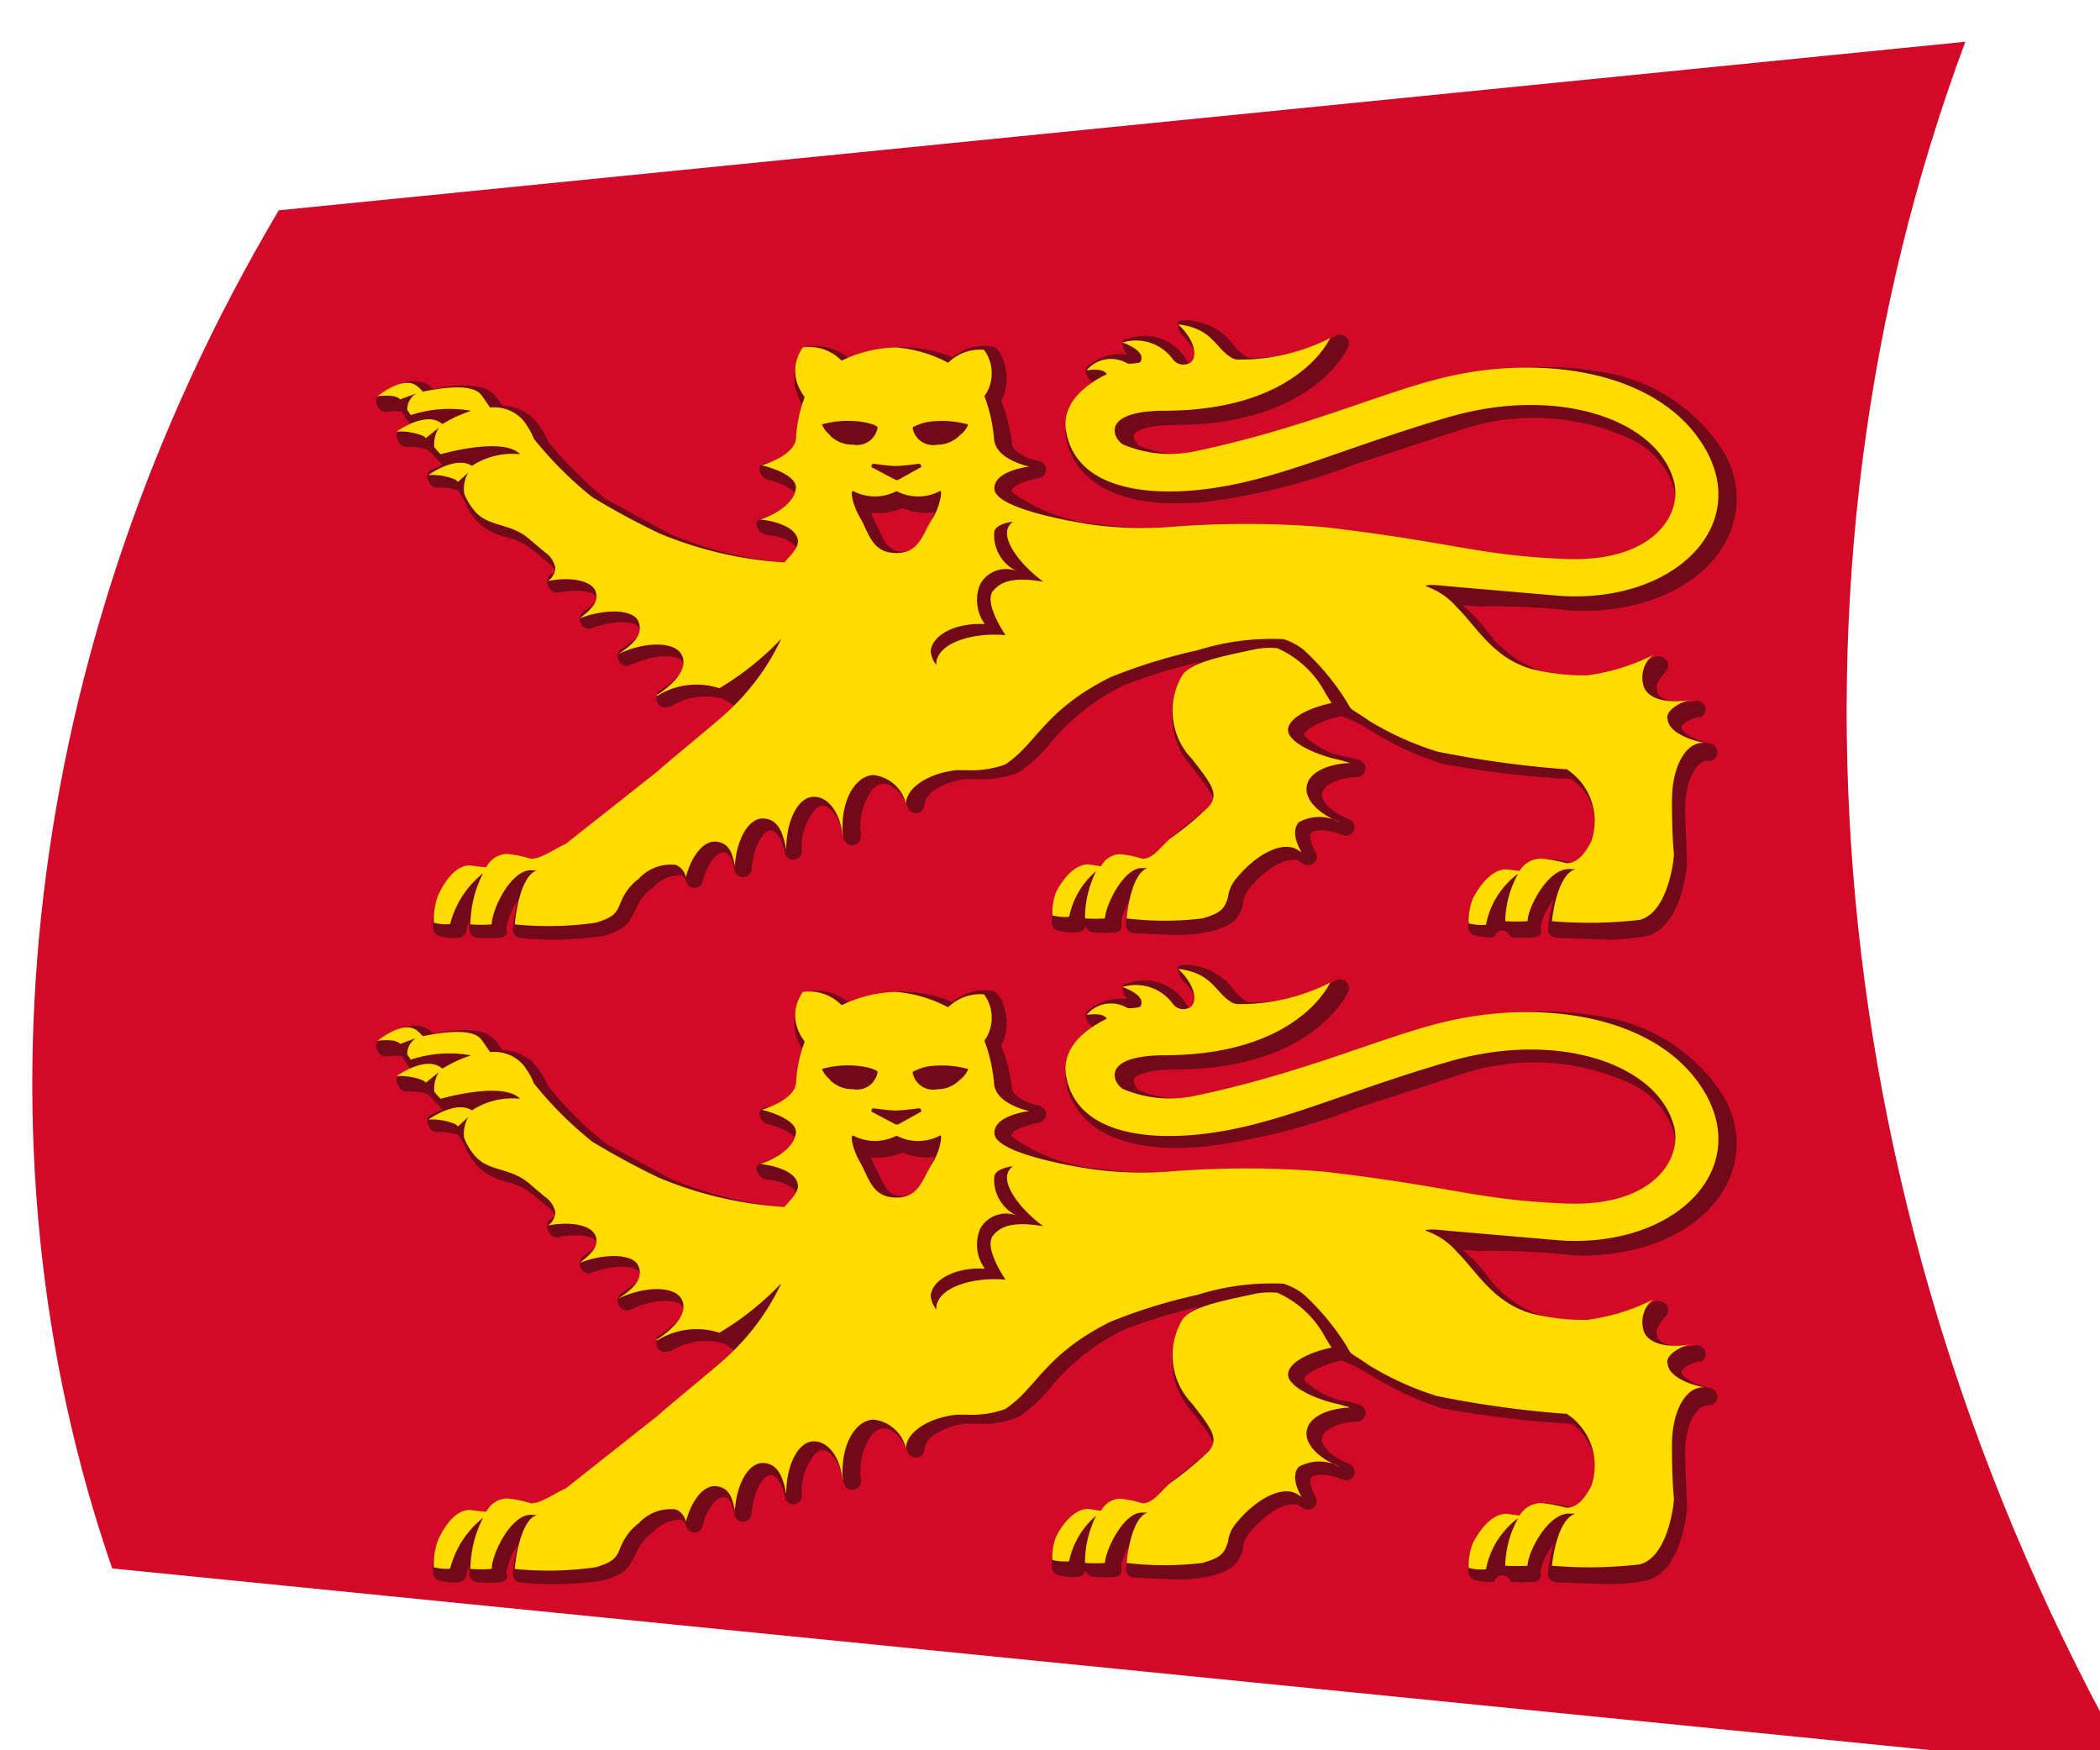
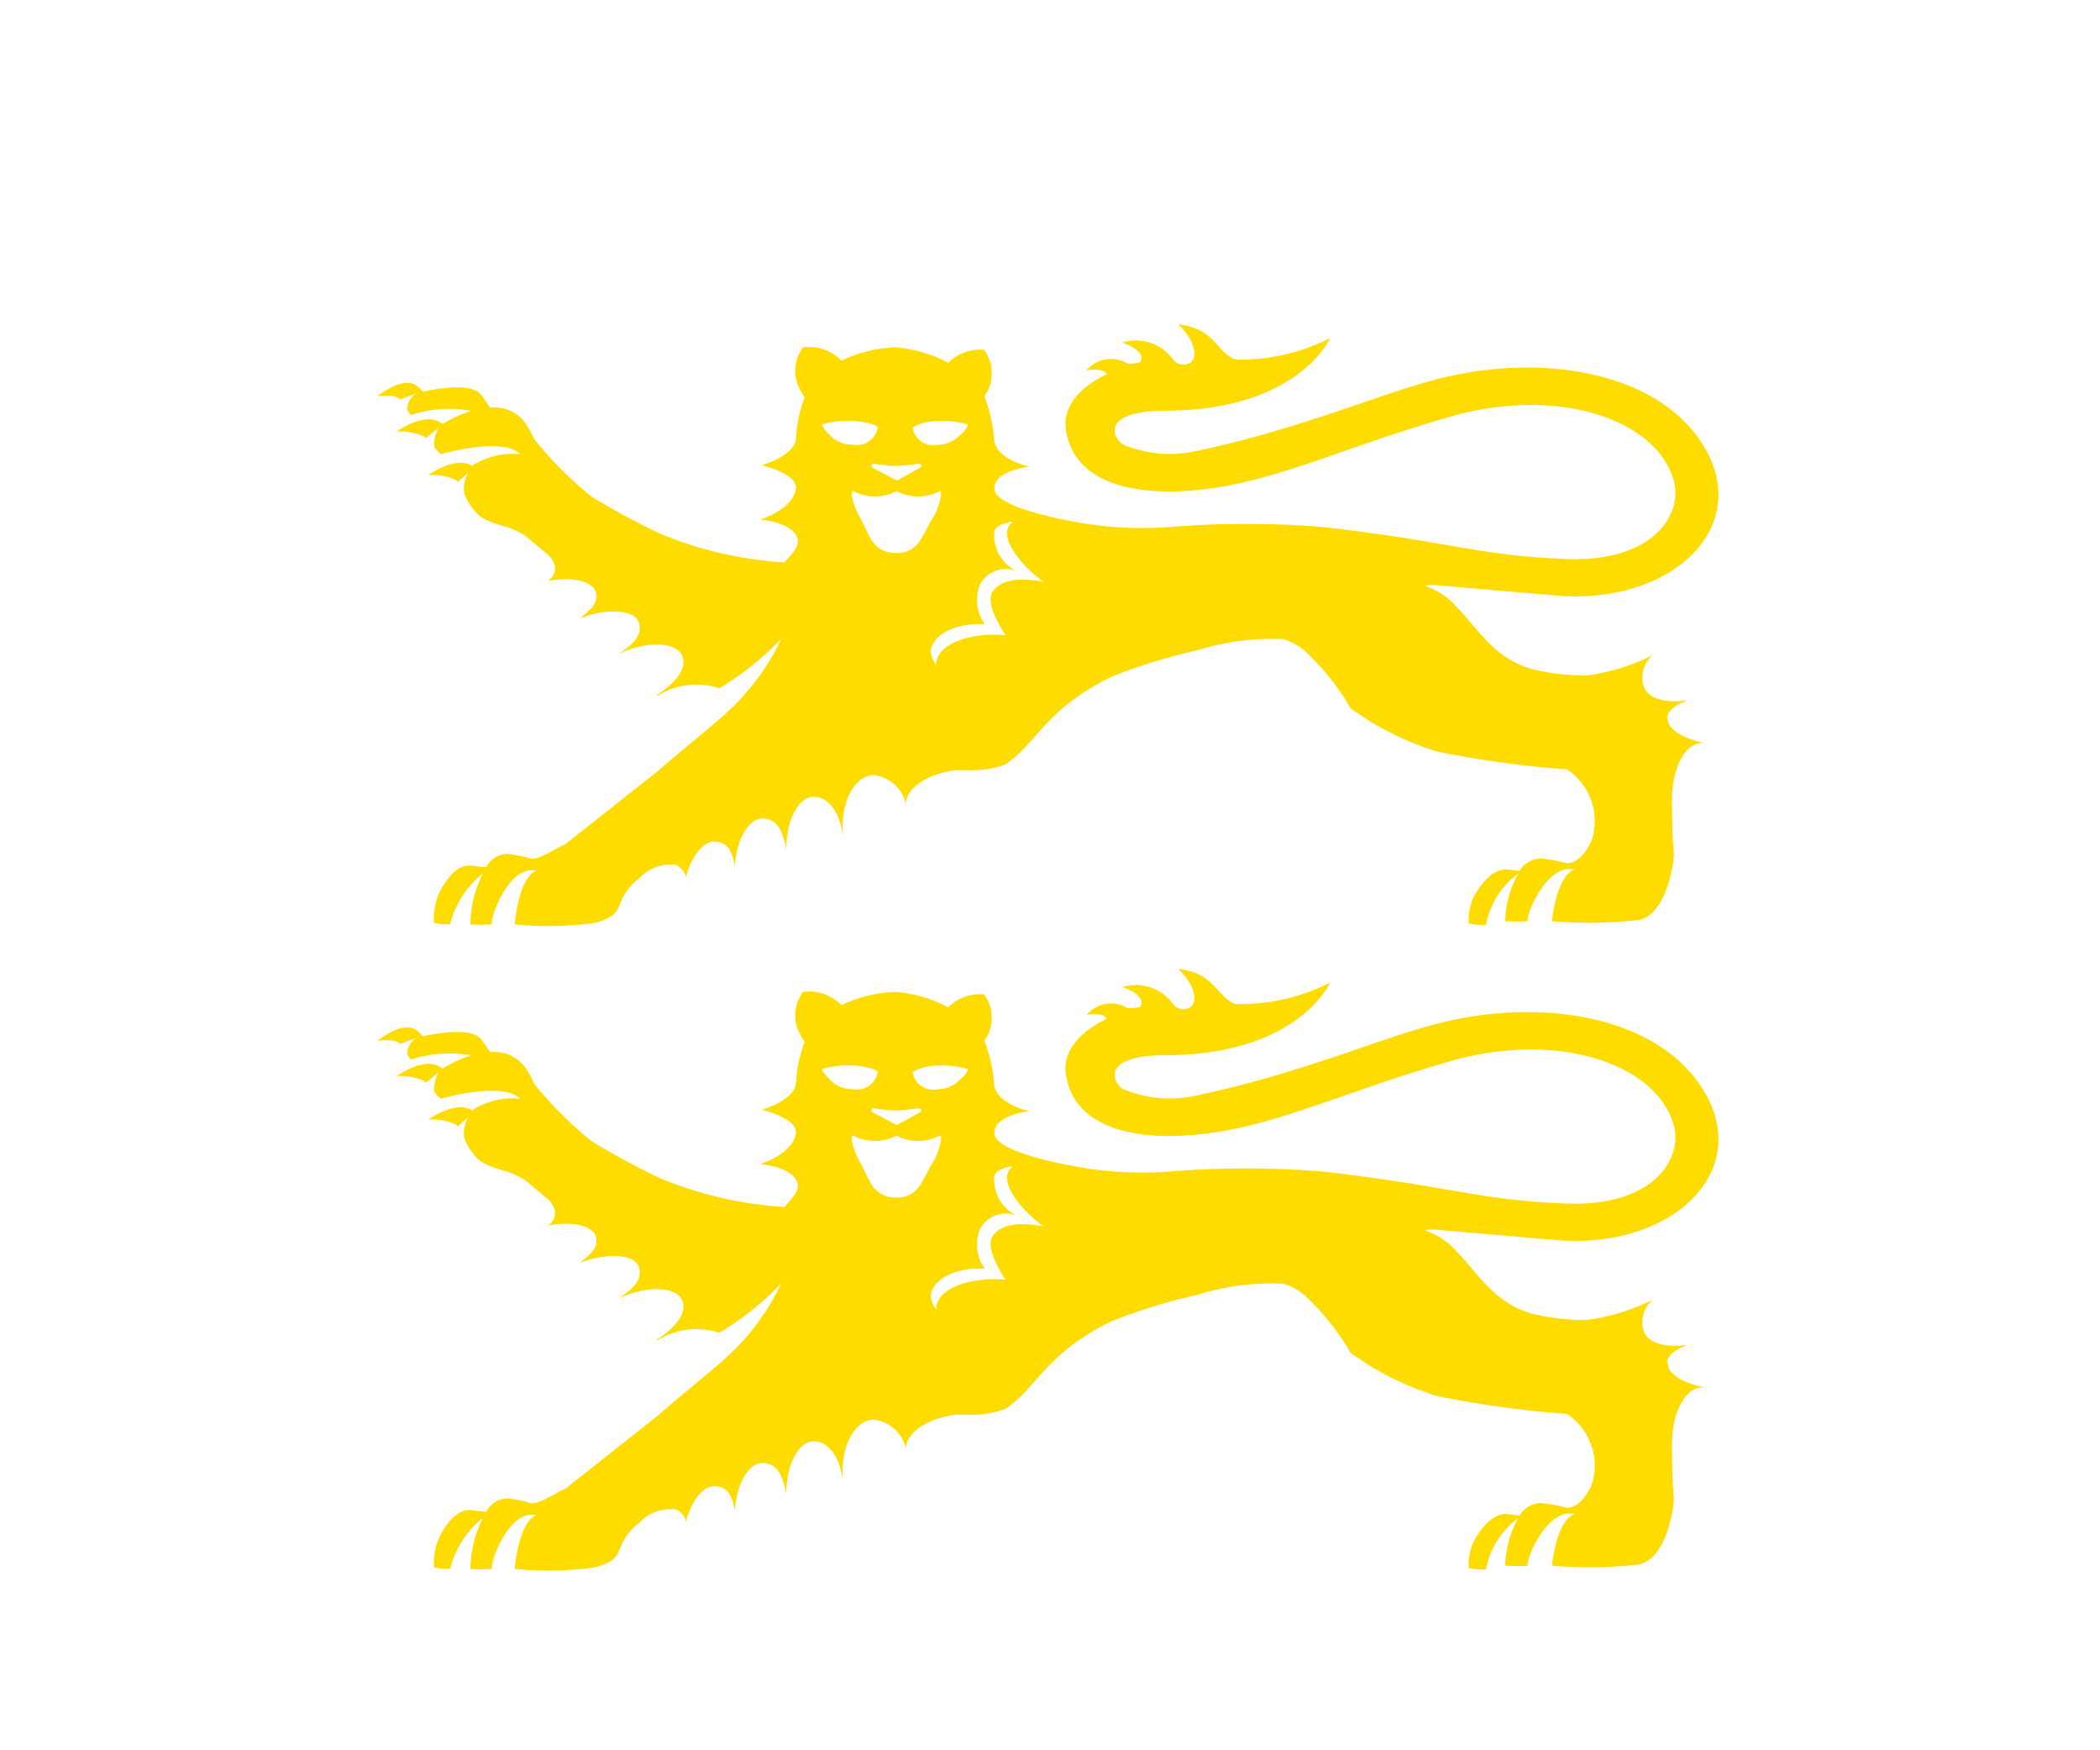
<svg xmlns="http://www.w3.org/2000/svg" xmlns:xlink="http://www.w3.org/1999/xlink" viewBox="-19285.918 -21636 598.108 492.253" width="90" height="75">
  <g transform="matrix(8.352 0 0 8.344 142602.23 158874.35)">
-     <path d="M-19310.45-21573.504l-68.883-6.888c-4.988-14.43-3.149-31.45 5.679-46.351l57.515-5.753c-6.859 18.432-5.025 40.062 5.689 58.992z" fill="#d20a28" />
    <g transform="matrix(.954 0 0 .954 -999.022 -999.416)">
      <use xlink:href="#B" fill="#720918" />
      <g fill="#ffdc00">
        <use xlink:href="#C" />
        <use xlink:href="#D" />
      </g>
    </g>
    <g transform="matrix(.954 0 0 .954 -999.022 -977.419)">
      <use xlink:href="#B" fill="#720918" />
      <g fill="#ffdc00">
        <use xlink:href="#C" />
        <use xlink:href="#D" />
      </g>
    </g>
  </g>
  <defs>
-     <path id="B" d="M-19228.092-21618c-.135 0-.375 0-.398.08a.79.79 0 0 0 .184.475c.512.493.482.812.424.879s.001.444-.318-.061a1.73 1.73 0 0 0-2.1-.699c-.126 0-.154 0-.154.174a.62.62 0 0 0 .162.377 1.78 1.78 0 0 0-1.449.453c-.09.1 0 .3.07.406a.31.31 0 0 0 .145.127 2.04 2.04 0 0 0-.965 1.932c.319 1.8 2.183 2.659 5.111 2.34a23.36 23.36 0 0 0 5.238-1.334l3.758-1.227c2.021-.683 4.228-.555 6.156.357a2.9 2.9 0 0 1 1.48 1.73c.104.476-.021.973-.34 1.342-.794.93-2.004 1.396-3.217 1.238-1.402-.057-2.798-.219-4.176-.484l-4.436-.648a26.48 26.48 0 0 0-4.609-.068h-1.027c-.906.066-1.817.036-2.717-.09a6.22 6.22 0 0 1-3.15-1.16c-.08-.193.484-.401.967-.494a.31.31 0 0 0 .258-.305.31.31 0 0 0-.258-.305c-.251-.05-.967-.279-.967-.676-.055-.505-.182-1-.377-1.469a1.8 1.8 0 0 0 .1-1.393c-.049-.218-.172-.413-.348-.551a1.79 1.79 0 0 0-1.488.377c-.551-.224-1.136-.348-1.73-.367h-.105c-.642.015-1.275.152-1.865.406-.417-.36-.976-.509-1.518-.406-.176.138-.299.332-.348.551a1.8 1.8 0 0 0 .117 1.383l.09.154c-.101.46-.15.93-.145 1.4 0 .29-.775.57-1.102.648-.116 0-.279.058-.299.191-.005.19.117.36.299.416.561.126.967.406.967.5-.08.435-.88.783-1.141.879s-.241.126-.221.271c.04.166.171.294.338.33.338 0 .966.192 1.063.463-.025.202-.113.392-.252.541-1.449-.119-2.871-.464-4.213-1.023l-2.311-1.256c-.771-.612-1.471-1.309-2.086-2.078a2.84 2.84 0 0 0-.436-.725c-.304-.34-.734-.539-1.189-.551l-.232-.32c-.319-.416-1.042-.511-2.23-.27l-.156-.127c-.677-.493-1.73.3-1.836.4s-.08.231 0 .357a.31.31 0 0 0 .33.184c.176-.031.356-.031.531 0 .09.165.197.321.318.465l-.445.223c-.106.08-.09.231 0 .357a.31.31 0 0 0 .301.213c.255-.017.512.017.754.1l.387.406.127.135-.484.223c-.07.116-.07.261 0 .377a.32.32 0 0 0 .301.213c.255-.017.512.017.754.1l.213.357c.118.303.295.579.521.813.276.245.608.416.967.5a2.31 2.31 0 0 1 .967.465l.184.154.328.271c.193.155.262.279.262.328s-.101.08-.201.164c-.085.129-.085.297 0 .426a.31.31 0 0 0 .34.174c.773-.155 1.299 0 1.352.164s-.144.299-.482.531c-.125.11-.15.295-.061.436a.31.31 0 0 0 .387.145c.879-.329 1.601-.242 1.701 0s-.156.406-.668.744c-.13.112-.155.303-.059.445a.31.31 0 0 0 .404.125c.966-.435 1.721-.357 1.857-.105s-.243.666-.871 1.063c-.08 0 .001.128-.059.215a.31.31 0 0 0 .443.318h.061a2.34 2.34 0 0 1 1.934-.262 4.08 4.08 0 0 1 .338.232s.116-.08-.193.184c-4.3 3.7-5.365 4.833-6.766 5.301h-.184c-.223-.066-.453-.109-.686-.127-.361-.016-.705.156-.908.455h-.445c-.532 0-1.023.213-1.41 1.063a2.65 2.65 0 0 0-.174 1.072.31.31 0 0 0 .174.271 1.76 1.76 0 0 0 .725.08.31.31 0 0 0 .301-.279 1.23 1.23 0 0 1 .105-.348 1.6 1.6 0 0 0 0 .365.31.31 0 0 0 .289.262c.274.02.549.02.822 0a.31.31 0 0 0 .213-.125c.05-.08 0-.135 0-.242a2.35 2.35 0 0 1 .4-.967 5.8 5.8 0 0 0-.176 1.016.31.31 0 0 0 .281.328c.992.098 1.992.071 2.977-.08.754-.222.9-.463 1.082-.83l.105-.213c.121-.274.316-.508.563-.678.258-.293.633-.456 1.023-.445.086.05.146.135.164.232a.32.32 0 0 0 .299.223.31.31 0 0 0 .291-.232c.164-.657.522-1.062.754-1.033s.319.269.387.617a.31.31 0 0 0 .305.258.31.31 0 0 0 .305-.258c.06-.879.435-1.41.686-1.41.184 0 .424.308.521.859a.31.31 0 0 0 .592-.08 2.08 2.08 0 0 1 .455-1.508c.072-.088.176-.144.289-.154.271 0 .628.417.744 1.141.014.111.087.205.189.248s.221.028.31-.04.134-.178.12-.288v-.08a2.2 2.2 0 0 1 .4-1.547.59.59 0 0 1 .406-.223c.319 0 .656.31.869.842a.31.31 0 0 0 .346.205.31.31 0 0 0 .256-.311c0-.358.626-.812 1.525-.908l.35.01a3.41 3.41 0 0 0 1.508-.252 5.47 5.47 0 0 0 1.121-1.043 7.82 7.82 0 0 1 2.611-2.061 19.57 19.57 0 0 1 2.746-.84c-.27.102-.5.288-.656.531-.6 1.064-.439 2.395.398 3.285l.127.164c.638.831.667.966.5 1.121-.319.3-.687.591-.967.813l-.416.338-.271.271c-.2.213-.405.521-.531.531h-.164a3.18 3.18 0 0 0-.648-.115c-.335-.021-.656.133-.85.406h-.289a1.43 1.43 0 0 0-1.363.965 2.31 2.31 0 0 0-.184 1.016.31.31 0 0 0 .184.271c.234.072.48.1.725.08a.31.31 0 0 0 .301-.232.31.31 0 0 0 .279.232c.257.019.516.019.773 0a.31.31 0 0 0 .221-.127c.024-.079.024-.163 0-.242a2.04 2.04 0 0 1 .301-.762 5.4 5.4 0 0 0-.135.82.31.31 0 0 0 .279.338l1.43.061a5.6 5.6 0 0 0 1.363-.127c.812-.232.966-.482 1.121-.965a.31.31 0 0 0 0-.07c.024-.185.102-.358.223-.5.7-.85 1.468-1.17 1.787-.967l.146.09a.31.31 0 0 0 .434-.416c-.184-.319-.242-.6-.145-.705s.551-.143 1.121.092a.31.31 0 0 0 .232 0 .31.31 0 0 0 0-.562c-.638-.261-1.064-.666-.967-.965s.571-.522 1.238-.551a.31.31 0 0 0 .303-.275.31.31 0 0 0-.235-.335l-.328-.1c-.613-.068-1.185-.341-1.625-.773-.03-.155.4-.475 1.314-.701a5.51 5.51 0 0 1 1.15.58c.787.483 1.632.866 2.514 1.141a37.39 37.39 0 0 0 4.58.541c.699.483 1 1.364.744 2.174-.135.271-.399.784-.627.801h-.193a3.79 3.79 0 0 0-.715-.117 1.12 1.12 0 0 0-.967.426h-.318a1.52 1.52 0 0 0-1.43.967c-.141.332-.204.692-.186 1.053a.31.31 0 0 0 .186.27 1.99 1.99 0 0 0 .742.08.29.29 0 0 1 .57 0c.287.019.575.019.861 0a.31.31 0 0 0 .221-.125c.022-.083.022-.169 0-.252a2.37 2.37 0 0 1 .465-.965 5.15 5.15 0 0 0-.201 1.023.31.31 0 0 0 .291.338l1.721.061c.512.015 1.023-.028 1.525-.127.677-.184 1.141-.898 1.373-2.105.034-.176.054-.354.061-.533l-.07-1.885c0-1.053.406-1.72.783-1.74h.09a.31.31 0 0 0 .287-.284.31.31 0 0 0-.238-.326c-.754-.174-1.052-.464-1.043-.58 0-.116.164-.251.57-.377h.115a.31.31 0 0 0 .154-.374.31.31 0 0 0-.347-.206c-.648.116-1.2.001-1.334-.26s.001-.484.281-.793l.049-.08a.31.31 0 0 0-.061-.357c-.113-.093-.265-.123-.404-.08-.666.397-1.401.666-2.166.793h-.299a6.93 6.93 0 0 1-1.547-.281 3.98 3.98 0 0 1-2.029-1.527c-.171-.213-.355-.416-.551-.607l-.252-.232.484.049a25.81 25.81 0 0 1 3.322.137l-.008.006c2.4.145 4.551-.744 5.488-2.271a3.24 3.24 0 0 0 0-3.459 6.27 6.27 0 0 0-4.199-2.783c-1.891-.343-3.835-.247-5.684.279l-2.773.832a45.48 45.48 0 0 1-5.9 1.729 3.97 3.97 0 0 1-2.309-.221.57.57 0 0 1-.186-.367c0-.126.368-.367 1.451-.377 4.755 0 6.078-2.492 6.213-2.773.061-.135.023-.295-.094-.387s-.281-.093-.398-.002a5.8 5.8 0 0 1-3.084.754c-.186-.102-.349-.24-.482-.404-.378-.541-.982-.883-1.641-.928zm-10.244 6.707c.364.16.766.217 1.16.164a2.26 2.26 0 0 1-.135.309l-.164.348c-.213.483-.359.744-.842.744-.474 0-.618-.279-.84-.762l-.156-.32c-.053-.099-.098-.202-.135-.309.382.043.768-.013 1.121-.164l-.01-.01z" />
    <path id="C" d="M-19228.463-21617.852c.705.677.676 1.3.357 1.4-.191.08-.411.024-.541-.137-.408-.577-1.141-.826-1.816-.617 0 0 .84.27.656.666 0 .06-.145.07-.242.08a.62.62 0 0 1-.24 0 1.14 1.14 0 0 0-1.459.252s.6-.116.725.135c-.918.445-1.615 1.14-1.451 2.049.329 1.875 2.475 2.328 4.775 2.086 2.725-.29 5.054-1.488 8.93-2.609s7.432.091 8.021 2.311c.309 1.16-.716 2.899-3.867 2.773s-3.942-.589-8.629-1.139a34.25 34.25 0 0 0-5.602 0c-.925.065-1.855.032-2.773-.1-.966-.145-3.391-.611-3.42-1.268s1.246-.799 1.246-.799-1.189-.243-1.256-.967c-.042-.532-.159-1.055-.348-1.555l.09-.137a1.42 1.42 0 0 0-.1-1.516c-.476-.044-.946.126-1.285.463-.58-.312-1.219-.5-1.875-.551-.671.018-1.33.18-1.934.475-.359-.37-.873-.546-1.383-.475a1.42 1.42 0 0 0-.1 1.518 1.93 1.93 0 0 0 .164.26 4.83 4.83 0 0 0-.309 1.471c-.05.638-1.218.965-1.227.965 0 0 1.323.31 1.217.861-.116.725-1.266 1.082-1.266 1.082s1.2.104 1.334.703c.06.261-.175.494-.475.832a13.75 13.75 0 0 1-4.473-1.041c-.821-.392-1.623-.826-2.4-1.299a13.4 13.4 0 0 1-2.078-2.078 2.7 2.7 0 0 0-.387-.668 1.38 1.38 0 0 0-1.18-.453l-.309-.445c-.309-.416-1.343-.279-2.1-.125-.065-.08-.14-.151-.223-.213-.493-.367-1.391.377-1.391.377s.666-.091.799.115l.58-.213c-.204.125-.326.35-.318.59l.125.184a4.38 4.38 0 0 1 2.156-.154c-.359.117-.704.276-1.025.475l-.08-.061c-.59-.377-1.555.328-1.555.328.33-.019.66.037.965.164l.08.07.465-.377a1.11 1.11 0 0 0-.164.699l.07.092.154.164s2.233-.648 2.842 0a2.63 2.63 0 0 0-1.721.414c-.59-.377-1.557.33-1.557.33.331-.019.661.037.967.164l.09.08.367-.33a1.17 1.17 0 0 0-.145.744c.103.266.257.508.453.715.522.5 1.267.349 1.934.967l.492.416a.88.88 0 0 1 .377.551.59.59 0 0 1-.26.482c.841-.164 1.565 0 1.699.367s-.126.629-.561.967c.966-.367 1.933-.31 2.1.125s-.155.792-.734 1.16c.966-.464 2.001-.454 2.262 0s-.174 1.016-.9 1.48h.061a2.63 2.63 0 0 1 2.199-.262c.815-.487 1.559-1.082 2.213-1.77a8.39 8.39 0 0 1-1.99 2.678c-.28.271-2.107 1.759-2.426 2.059l-3.287 2.6c-.377.164-.888.542-1.236.533a4.59 4.59 0 0 0-.859-.174.86.86 0 0 0-.744.473c-.2 0-.512-.059-.609-.059-.445 0-.85.483-1.121 1.082-.113.308-.162.637-.145.965.189.053.385.07.58.051a3.39 3.39 0 0 1 1.178-1.818 4.07 4.07 0 0 0-.453 1.828c.254.018.508.018.762 0 0-.532.701-2.001 1.451-1.934h.164c-.657.222-.793 1.934-.793 1.934.966.098 1.94.078 2.9-.061.812-.242.745-.445.967-.9.134-.262.325-.49.561-.666.337-.374.834-.56 1.334-.5a.62.62 0 0 1 .357.436c.2-.773.648-1.326 1.092-1.268s.562.378.658.871c.06-.966.499-1.721 1.014-1.701s.701.474.822 1.111c0-1.024.415-1.865.965-1.885s.968.59 1.055 1.4v-.08c-.08-1.121.406-2.059 1.092-2.1a1.35 1.35 0 0 1 1.168 1.033c0-.57.8-1.099 1.807-1.207h.381a3.52 3.52 0 0 0 1.354-.201c1.121-.725 1.383-1.932 3.76-3.121a19.33 19.33 0 0 1 3.121-.967c.969-.305 1.984-.441 3-.4h.07a2.34 2.34 0 0 1 .715.377 8.93 8.93 0 0 1 1.537 1.848c.213.377.07.183.813.699a10.72 10.72 0 0 0 2.436 1.1 36.58 36.58 0 0 0 4.541.629h.08c.855.557 1.218 1.627.879 2.59-.184.358-.464.783-.889.773-.295-.081-.596-.136-.9-.164a.91.91 0 0 0-.773.443l-.473-.059c-.464 0-.889.463-1.189 1.033-.116.285-.17.593-.156.9.202.052.411.07.619.051a2.95 2.95 0 0 1 1.15-1.828c-.291.52-.45 1.103-.463 1.699a6.13 6.13 0 0 0 .799 0c0-.454.734-1.931 1.537-1.863h.174c-.686.213-.84 1.863-.84 1.863a15.46 15.46 0 0 0 3.15-.049c.8-.222 1.073-1.45 1.15-1.865a3.3 3.3 0 0 0 .061-.482c-.05-.522-.07-1.17-.07-1.934 0-1.121.444-2.02 1.072-2.049h.09c-.802-.154-1.333-.512-1.314-.879h-.021c0-.266.308-.49.748-.646-.736.113-1.356-.029-1.559-.426-.168-.42-.046-.9.301-1.189-.736.373-1.53.618-2.348.725h-.301c-.55-.014-1.097-.085-1.633-.213-1.411-.377-2.009-1.517-2.715-2.213a2.54 2.54 0 0 0-1.121-.762s-.061-.1.799 0l4.041.348c4.03.242 6.764-2.465 5.15-5.268s-5.9-3.431-9.529-2.5c-2.174.551-4.929 1.807-8.746 2.6a4.29 4.29 0 0 1-2.514-.242c-.358-.174-.899-1.199 1.441-1.217 4.552 0 5.799-2.31 5.943-2.6-1.021.52-2.153.785-3.299.771a.53.53 0 0 1-.201-.049c-.625-.361-.686-1.061-1.93-1.211zm18.219 13.445c.036-.005.067-.003.104-.01h-.08c-.008.003-.015.007-.023.01zm-29.914-9.996l.172.01c.551.05.773.183.773.221-.03.201-.141.38-.307.497s-.372.161-.572.122a1.12 1.12 0 0 1-.842-.348h.02a.87.87 0 0 1-.289-.377c.34-.094.692-.136 1.045-.125zm3.316.002a3.53 3.53 0 0 1 .867.127.87.87 0 0 1-.291.377 1.12 1.12 0 0 1-.82.348c-.199.039-.406-.005-.572-.122s-.277-.297-.307-.497c.236-.133.501-.209.771-.223.117-.009.234-.012.352-.01zm-2.525 1.531c.012 0 .552.08.803.08.232 0 .83-.08.83-.08.028.003.053.02.067.044s.015.055.003.081l-.82.455h-.08l-.861-.455c-.012-.024-.012-.052-.001-.077s.033-.042.06-.048zm-.715.979a1.66 1.66 0 0 0 1.545 0c.484.256 1.063.256 1.547 0 .116-.08-.001.571-.252.967-.357.524-.452 1.26-1.322 1.25l-.002-.004c-.85 0-.966-.733-1.266-1.246s-.366-1.025-.25-.967zm5.703 1.094a.52.52 0 0 0-.199.301c-.1.454.474 1.247 1.285 1.846-.952-.164-1.493-.049-1.783.32v-.004c-.271.309.059 1.025.434 1.596-1.15-.106-2.376.26-2.473.965a.75.75 0 0 0 0 .105c-.113-.144-.183-.318-.201-.5.06-.58.89-1.023 1.934-.965a1.47 1.47 0 0 1-.164-1.43c.253-.453.798-.655 1.285-.475a1.43 1.43 0 0 1-.783-1.393c.05-.29.608-.358.666-.367z" />
-     <path id="D" d="M-19222.339-21602.169l-.338-.1c-.966-.2-1.865-.667-1.865-1.073s.686-.783 1.556-.966l-.222-.358a3.576 3.576 0 0 0-1.712-1.603 2.745 2.745 0 0 0-.87.05c-1.1.242-2.29.454-2.561.966a2.493 2.493 0 0 0 .377 2.948c.7.9.966 1.247.609 1.691a11.846 11.846 0 0 1-1.411 1.169c-.377.348-.6.705-.966.705a4.339 4.339 0 0 0-.8-.164.8.8 0 0 0-.686.435l-.454-.07c-.454 0-.86.445-1.14.966a2.059 2.059 0 0 0-.145.86 1.759 1.759 0 0 0 .6.05 2.9 2.9 0 0 1 .966-1.633 3.75 3.75 0 0 0-.4 1.691 5.024 5.024 0 0 0 .715 0c0-.4.657-1.856 1.363-1.8h.155c-.619.213-.744 1.8-.744 1.8a11.259 11.259 0 0 0 2.706 0c.715-.2.792-.377.918-.754a1.237 1.237 0 0 1 .29-.667c.734-.9 1.672-1.363 2.194-1.034l.145.09c-.261-.445-.309-.841-.1-1.073a1.515 1.515 0 0 1 1.469 0h0c-.792-.319-1.285-.841-1.179-1.324s.766-.761 1.53-.797z" />
  </defs>
</svg>